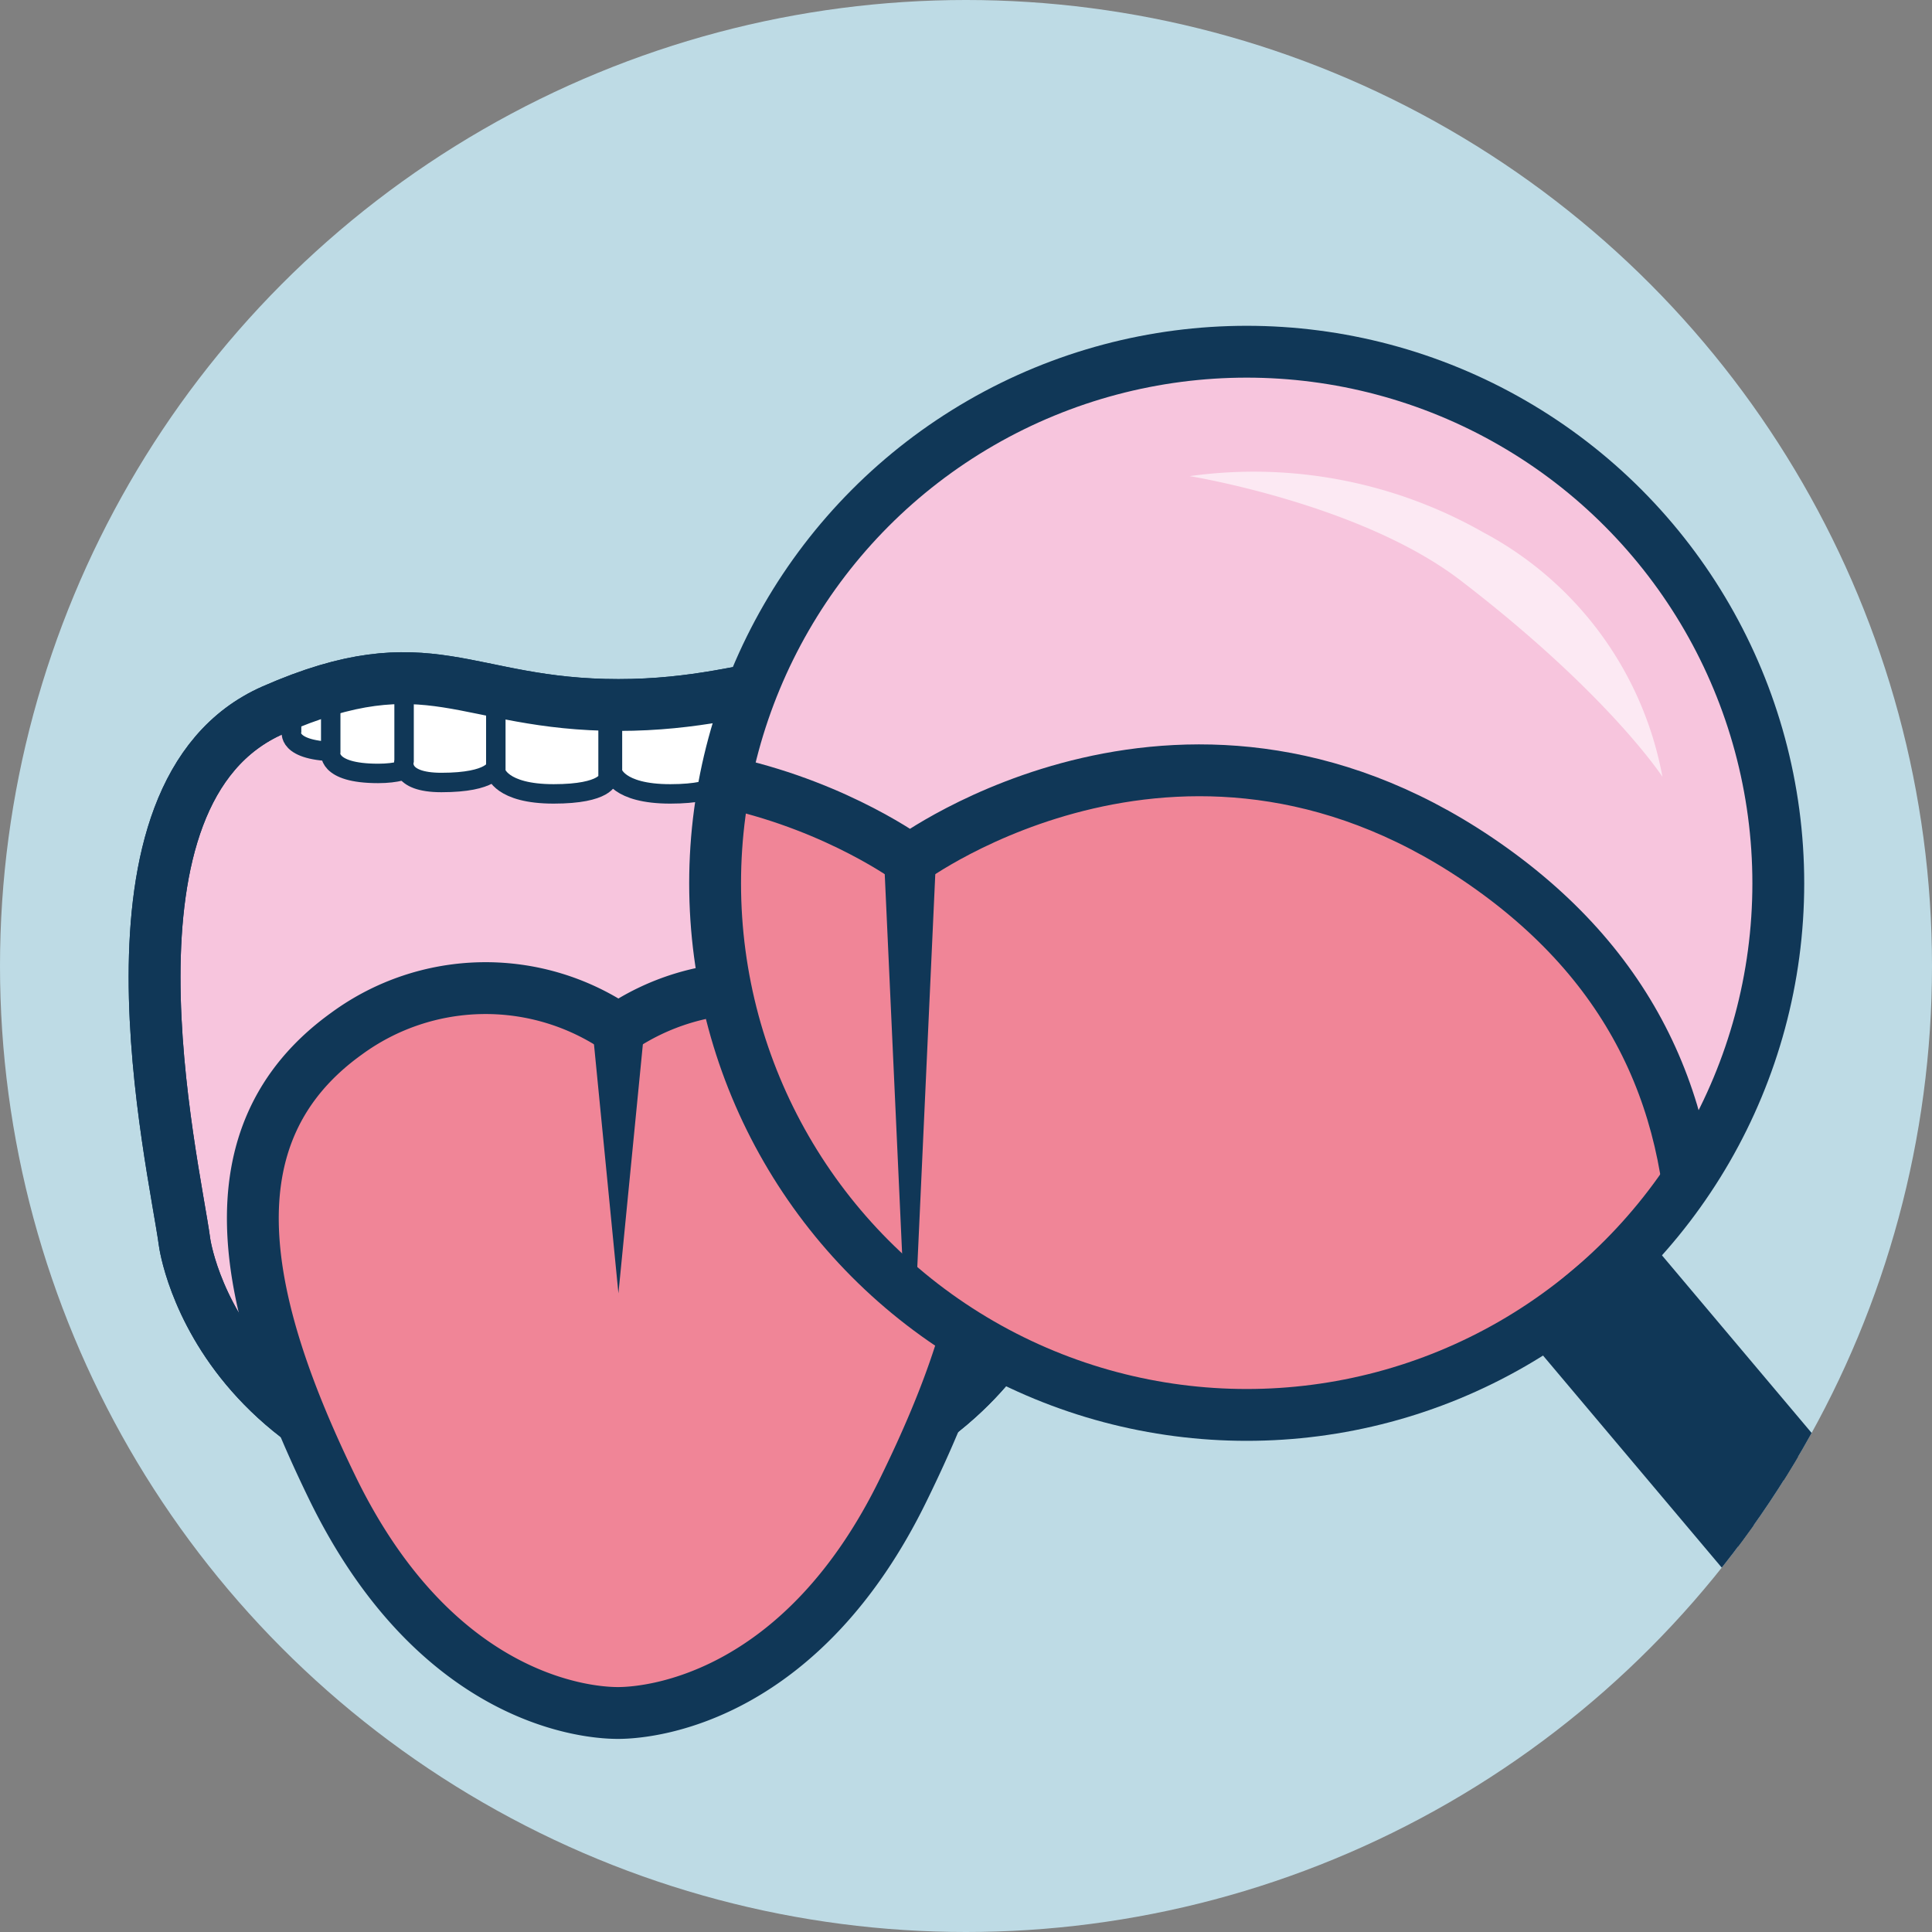
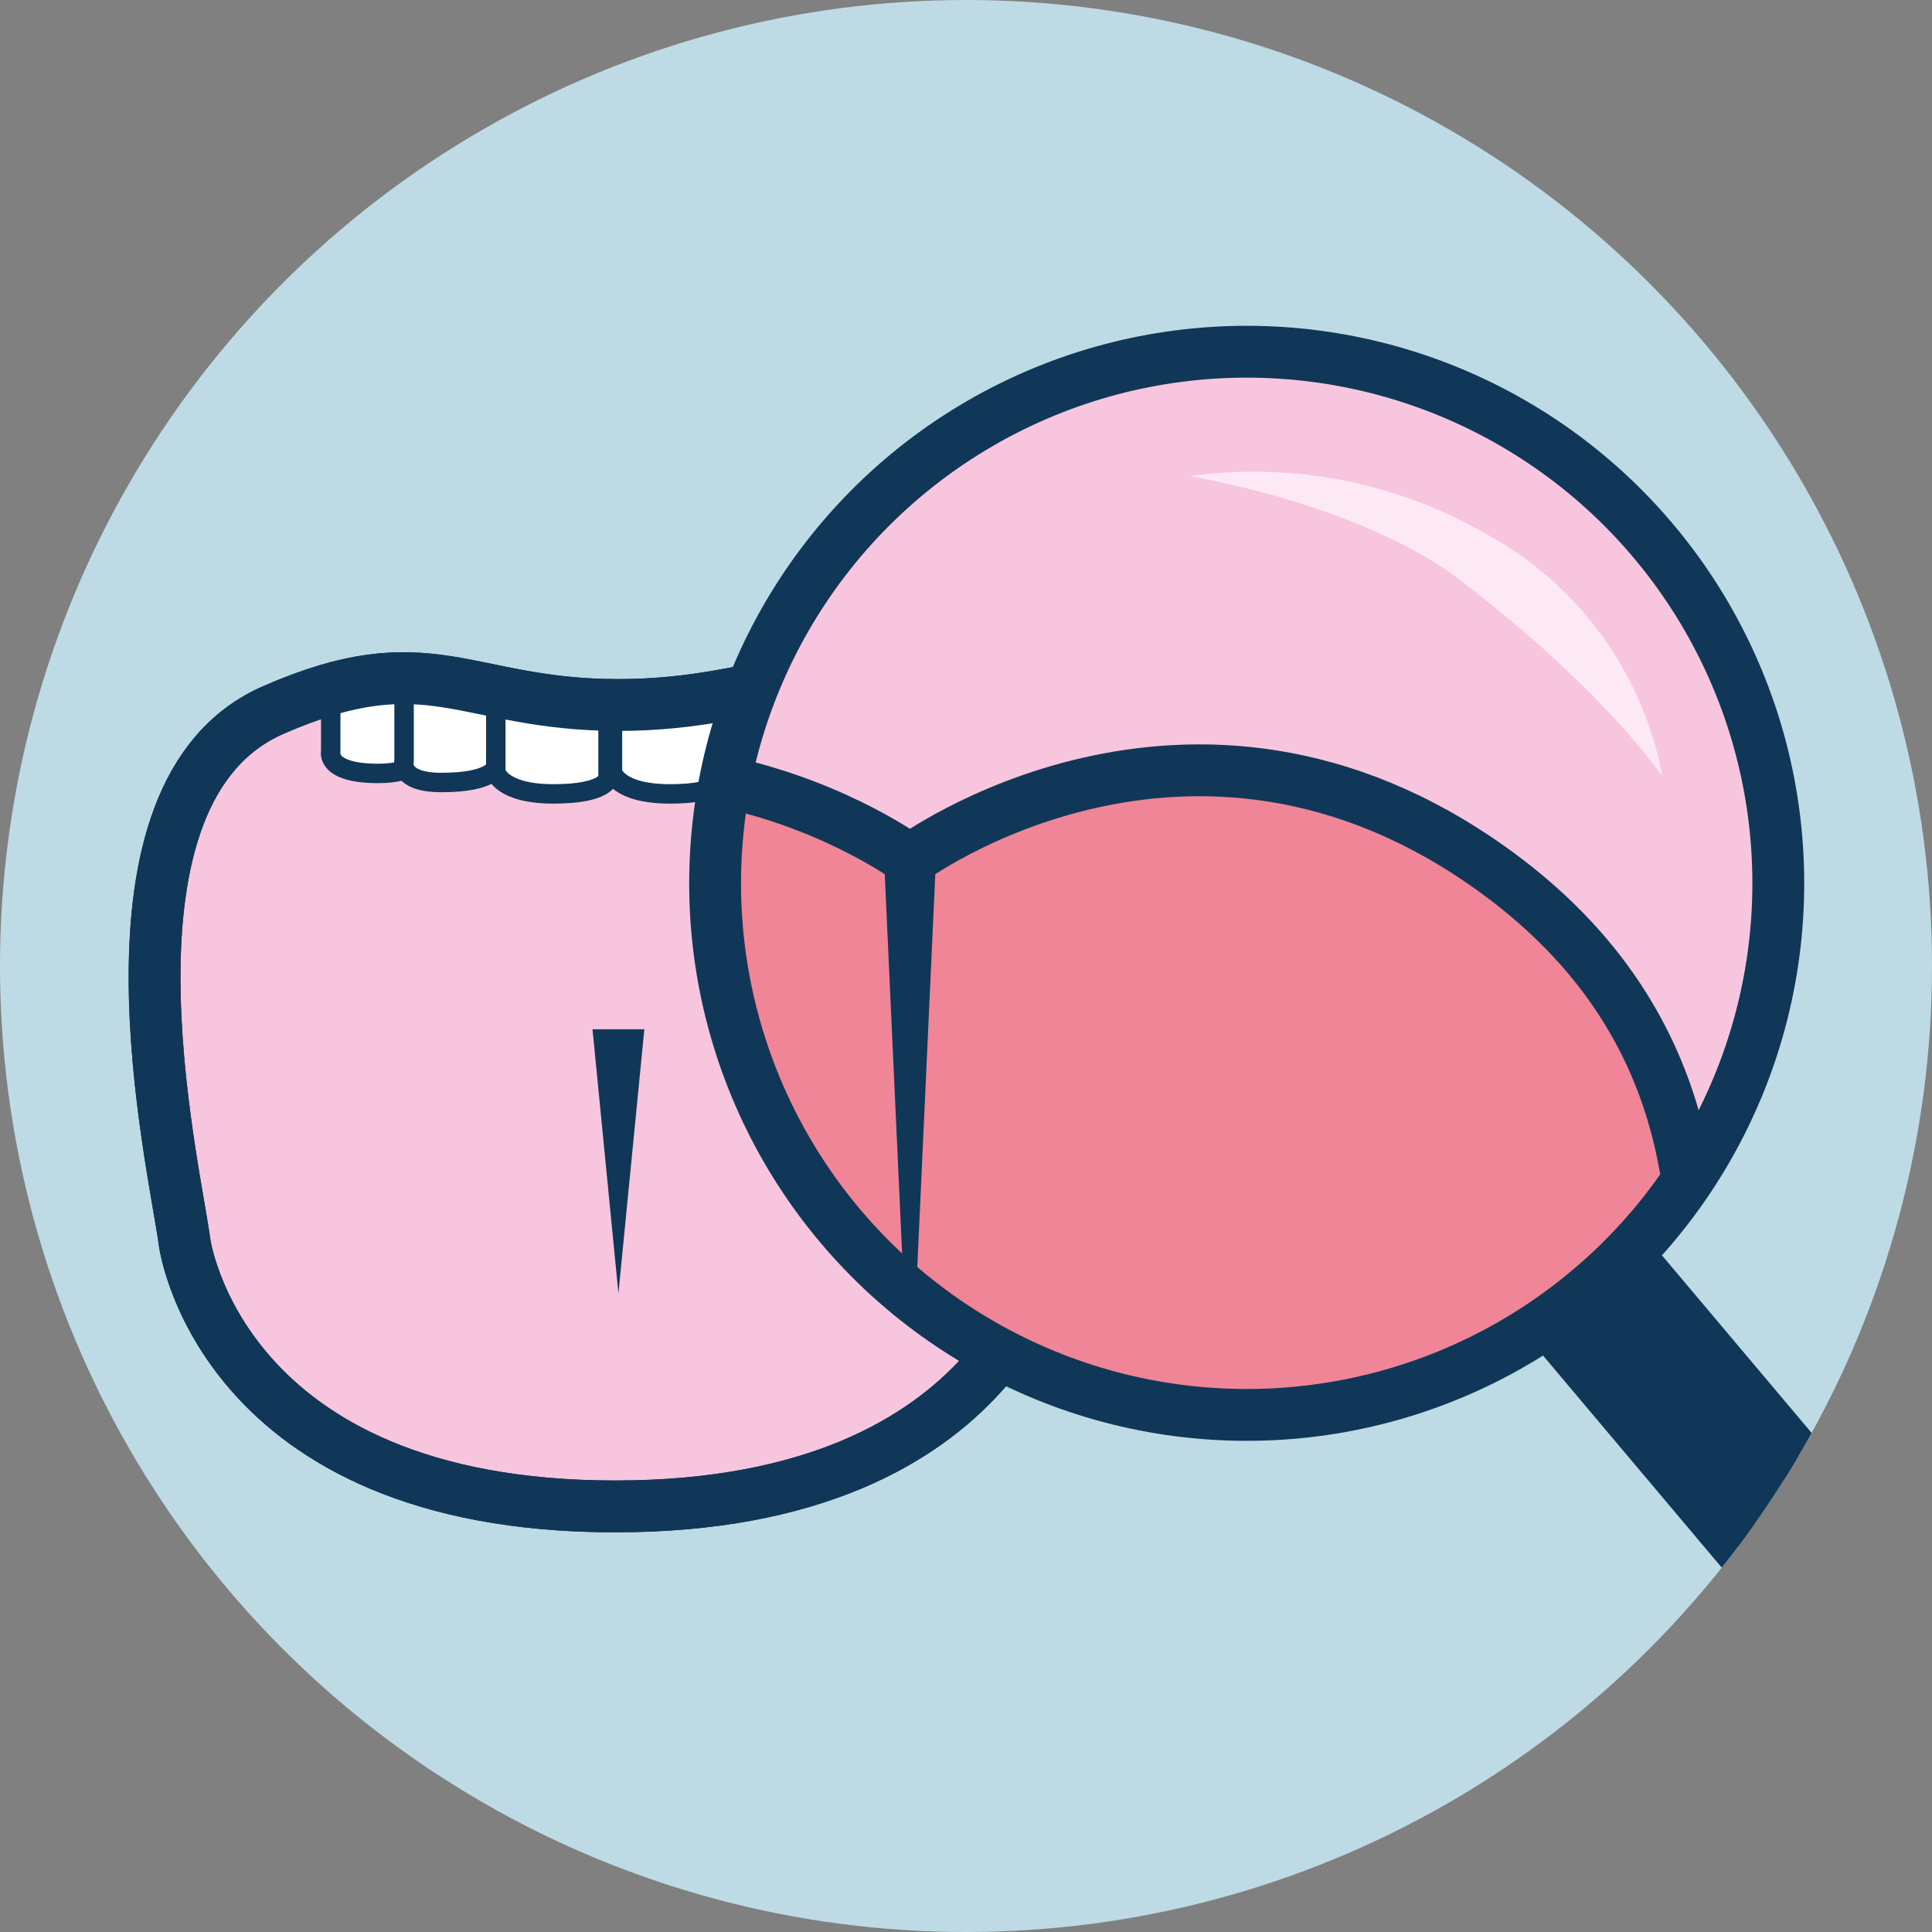
<svg xmlns="http://www.w3.org/2000/svg" id="Ebene_1" data-name="Ebene 1" viewBox="0 0 74.54 74.54">
  <rect x="0" y="0" width="74.54" height="74.54" fill="#808080" stroke="none" />
  <defs>
    <style>.cls-1{fill:#bedbe5;}.cls-2{fill:none;}.cls-10,.cls-2,.cls-5,.cls-6,.cls-7{stroke:#103757;stroke-miterlimit:10;}.cls-10,.cls-2,.cls-5,.cls-7{stroke-width:2px;}.cls-3{clip-path:url(#clip-path);}.cls-4{clip-path:url(#clip-path-2);}.cls-5{fill:#f7c5dd;}.cls-6{fill:#fff;stroke-width:0.75px;}.cls-7{fill:#f08597;}.cls-10,.cls-8{fill:#103757;}.cls-9{clip-path:url(#clip-path-3);}.cls-11{fill:#fce9f3;}</style>
    <clipPath id="clip-path">
      <circle class="cls-1" cx="120.69" cy="-51.96" r="37.27" />
    </clipPath>
    <clipPath id="clip-path-2">
      <circle class="cls-1" cx="37.27" cy="37.27" r="37.27" />
    </clipPath>
    <clipPath id="clip-path-3">
      <circle class="cls-2" cx="48.1" cy="34.08" r="20.51" />
    </clipPath>
  </defs>
  <title>Stomatologie</title>
  <circle class="cls-1" cx="120.69" cy="-51.96" r="37.27" />
  <circle class="cls-1" cx="37.27" cy="37.27" r="37.27" />
  <g class="cls-4">
    <path class="cls-5" d="M40.59,47.92c.75-3.35,2.22-16.65-4.2-20.52-4.42-2.66-6.58-.2-12.53-.2s-7.27-2.46-13.33.2C3.32,30.57,6.7,44.81,7.12,47.92c0,0,1.33,10.2,16.61,10.2S40.59,47.92,40.59,47.92Z" />
    <path class="cls-6" d="M32.3,26v1.86s-.21,1.24,1.83,1.24c1.44,0,1.71-.61,1.71-.61V26.8Z" />
-     <path class="cls-6" d="M11.25,27.13V28.2S11,29,13.08,29c1.44,0,1.71-.6,1.71-.6v-2Z" />
    <path class="cls-6" d="M30.73,26.35V28.6s-.21,1.24,1.83,1.24c1.44,0,1.71-.6,1.71-.6V26.41Z" />
    <path class="cls-6" d="M28,26.74v3.05s-.3.54,2.23.44c1.72-.07,1.7-1,1.7-1V26.41Z" />
    <path class="cls-6" d="M23.63,27.14v2.65s.18.84,2.23.84S28,30,28,30V26.8Z" />
    <path class="cls-6" d="M12.76,26.74V29s-.21.84,1.83.84c1.44,0,1.71-.6,1.71-.6V26.41Z" />
    <path class="cls-6" d="M15.59,26.35v3s-.24.84,1.44.84c2,0,2.1-.6,2.1-.6V26.8Z" />
    <path class="cls-6" d="M19.13,26.74v3.05s.19.84,2.23.84,2.1-.6,2.1-.6V27.2Z" />
    <path class="cls-2" d="M40.59,47.92c.75-3.35,2.22-16.65-4.2-20.52-4.42-2.66-6.58-.2-12.53-.2s-7.27-2.46-13.33.2C3.32,30.57,6.7,44.81,7.12,47.92c0,0,1.33,10.2,16.61,10.2S40.59,47.92,40.59,47.92Z" />
-     <path class="cls-7" d="M34.87,57.44c3.49-7.12,4.92-13.65-.53-17.56a9.05,9.05,0,0,0-10.48-.17,9.07,9.07,0,0,0-10.49.17c-5.44,3.91-4,10.44-.53,17.56,3.91,8,9.57,8.65,11,8.65S31,65.41,34.87,57.44Z" />
    <polygon class="cls-8" points="23.86 49.9 22.86 39.71 24.86 39.71 23.86 49.9" />
    <g class="cls-9">
      <path class="cls-5" d="M71,50.78c1.6-7.19,4.76-35.7-9-44-9.48-5.7-14.11-.43-26.86-.43S19.53,1.1,6.56,6.8c-15.46,6.79-8.22,37.3-7.32,44,0,0,2.86,21.86,35.59,21.86S71,50.78,71,50.78Z" />
      <path class="cls-6" d="M53.19,3.69v4s-.45,2.65,3.93,2.65C60.2,10.32,60.78,9,60.78,9V5.52Z" />
      <path class="cls-6" d="M8.09,6.22V8.51s-.45,1.8,3.92,1.8C15.1,10.31,15.67,9,15.67,9V4.66Z" />
      <path class="cls-6" d="M49.83,4.54V9.37S49.38,12,53.76,12c3.09,0,3.66-1.29,3.66-1.29V4.67Z" />
      <path class="cls-6" d="M43.9,5.39v6.52s-.63,1.17,4.77,1c3.69-.15,3.66-2.14,3.66-2.14V4.67Z" />
      <path class="cls-6" d="M34.61,6.24v5.67s.4,1.8,4.78,1.8,4.51-1.28,4.51-1.28V5.52Z" />
-       <path class="cls-6" d="M11.32,5.39v4.83S10.87,12,15.25,12c3.09,0,3.66-1.29,3.66-1.29V4.67Z" />
      <path class="cls-6" d="M17.39,4.54v6.52s-.52,1.81,3.09,1.81c4.37,0,4.5-1.29,4.5-1.29V5.52Z" />
      <path class="cls-6" d="M25,5.39v6.52s.4,1.8,4.78,1.8,4.5-1.28,4.5-1.28V6.37Z" />
      <path class="cls-2" d="M71,50.78c1.6-7.19,4.76-35.7-9-44-9.48-5.7-14.11-.43-26.86-.43S19.53,1.1,6.56,6.8c-15.46,6.79-8.22,37.3-7.32,44,0,0,2.86,21.86,35.59,21.86S71,50.78,71,50.78Z" />
      <path class="cls-7" d="M58.71,71.17c7.47-15.24,10.54-29.25-1.13-37.63s-22.47-.36-22.47-.36-10.8-8-22.47.36S4,55.93,11.51,71.17c8.38,17.1,20.5,18.55,23.6,18.55S50.34,88.27,58.71,71.17Z" />
      <polygon class="cls-8" points="35.11 55.02 34.11 33.18 36.11 33.18 35.11 55.02" />
    </g>
    <circle class="cls-2" cx="48.1" cy="34.08" r="20.51" />
    <rect class="cls-10" x="66.73" y="47.06" width="4" height="22.98" transform="translate(-21.56 58.07) rotate(-40.12)" />
  </g>
  <path class="cls-11" d="M45.9,18.37s6.56,1.06,10.42,4c5.73,4.39,7.82,7.6,7.82,7.6a13.45,13.45,0,0,0-6.91-9.43A17.92,17.92,0,0,0,45.9,18.37Z" />
</svg>